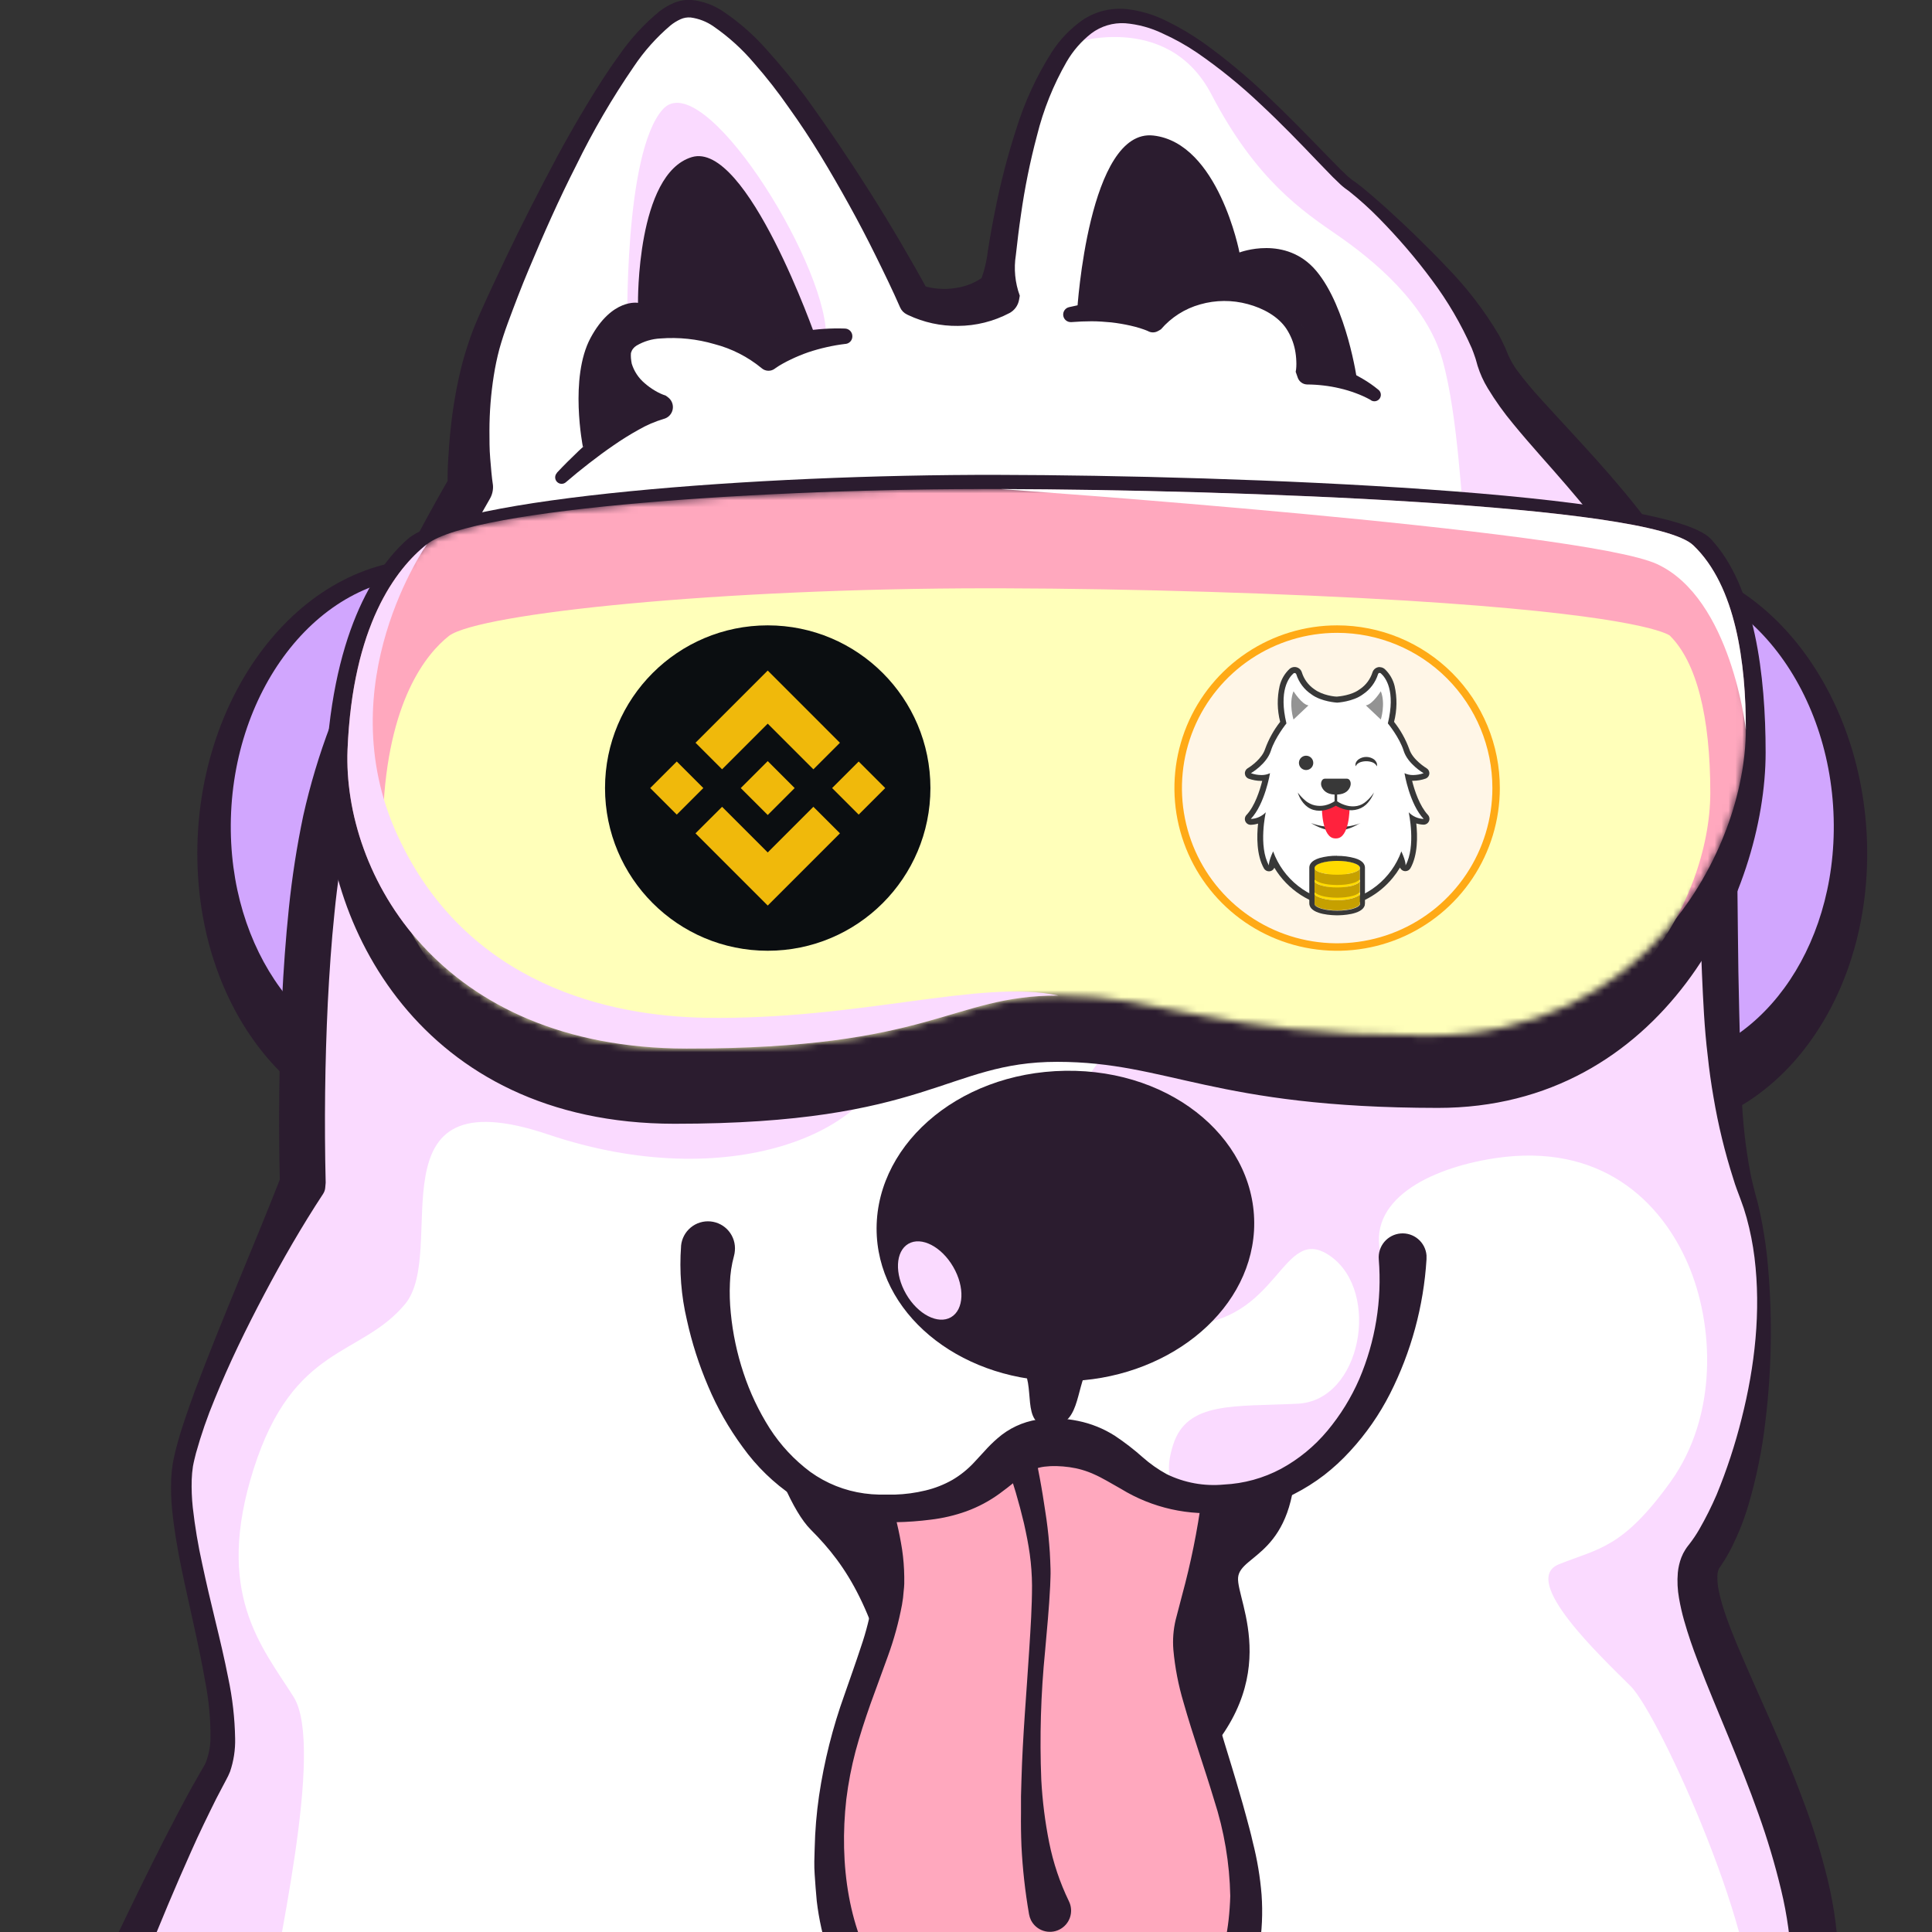
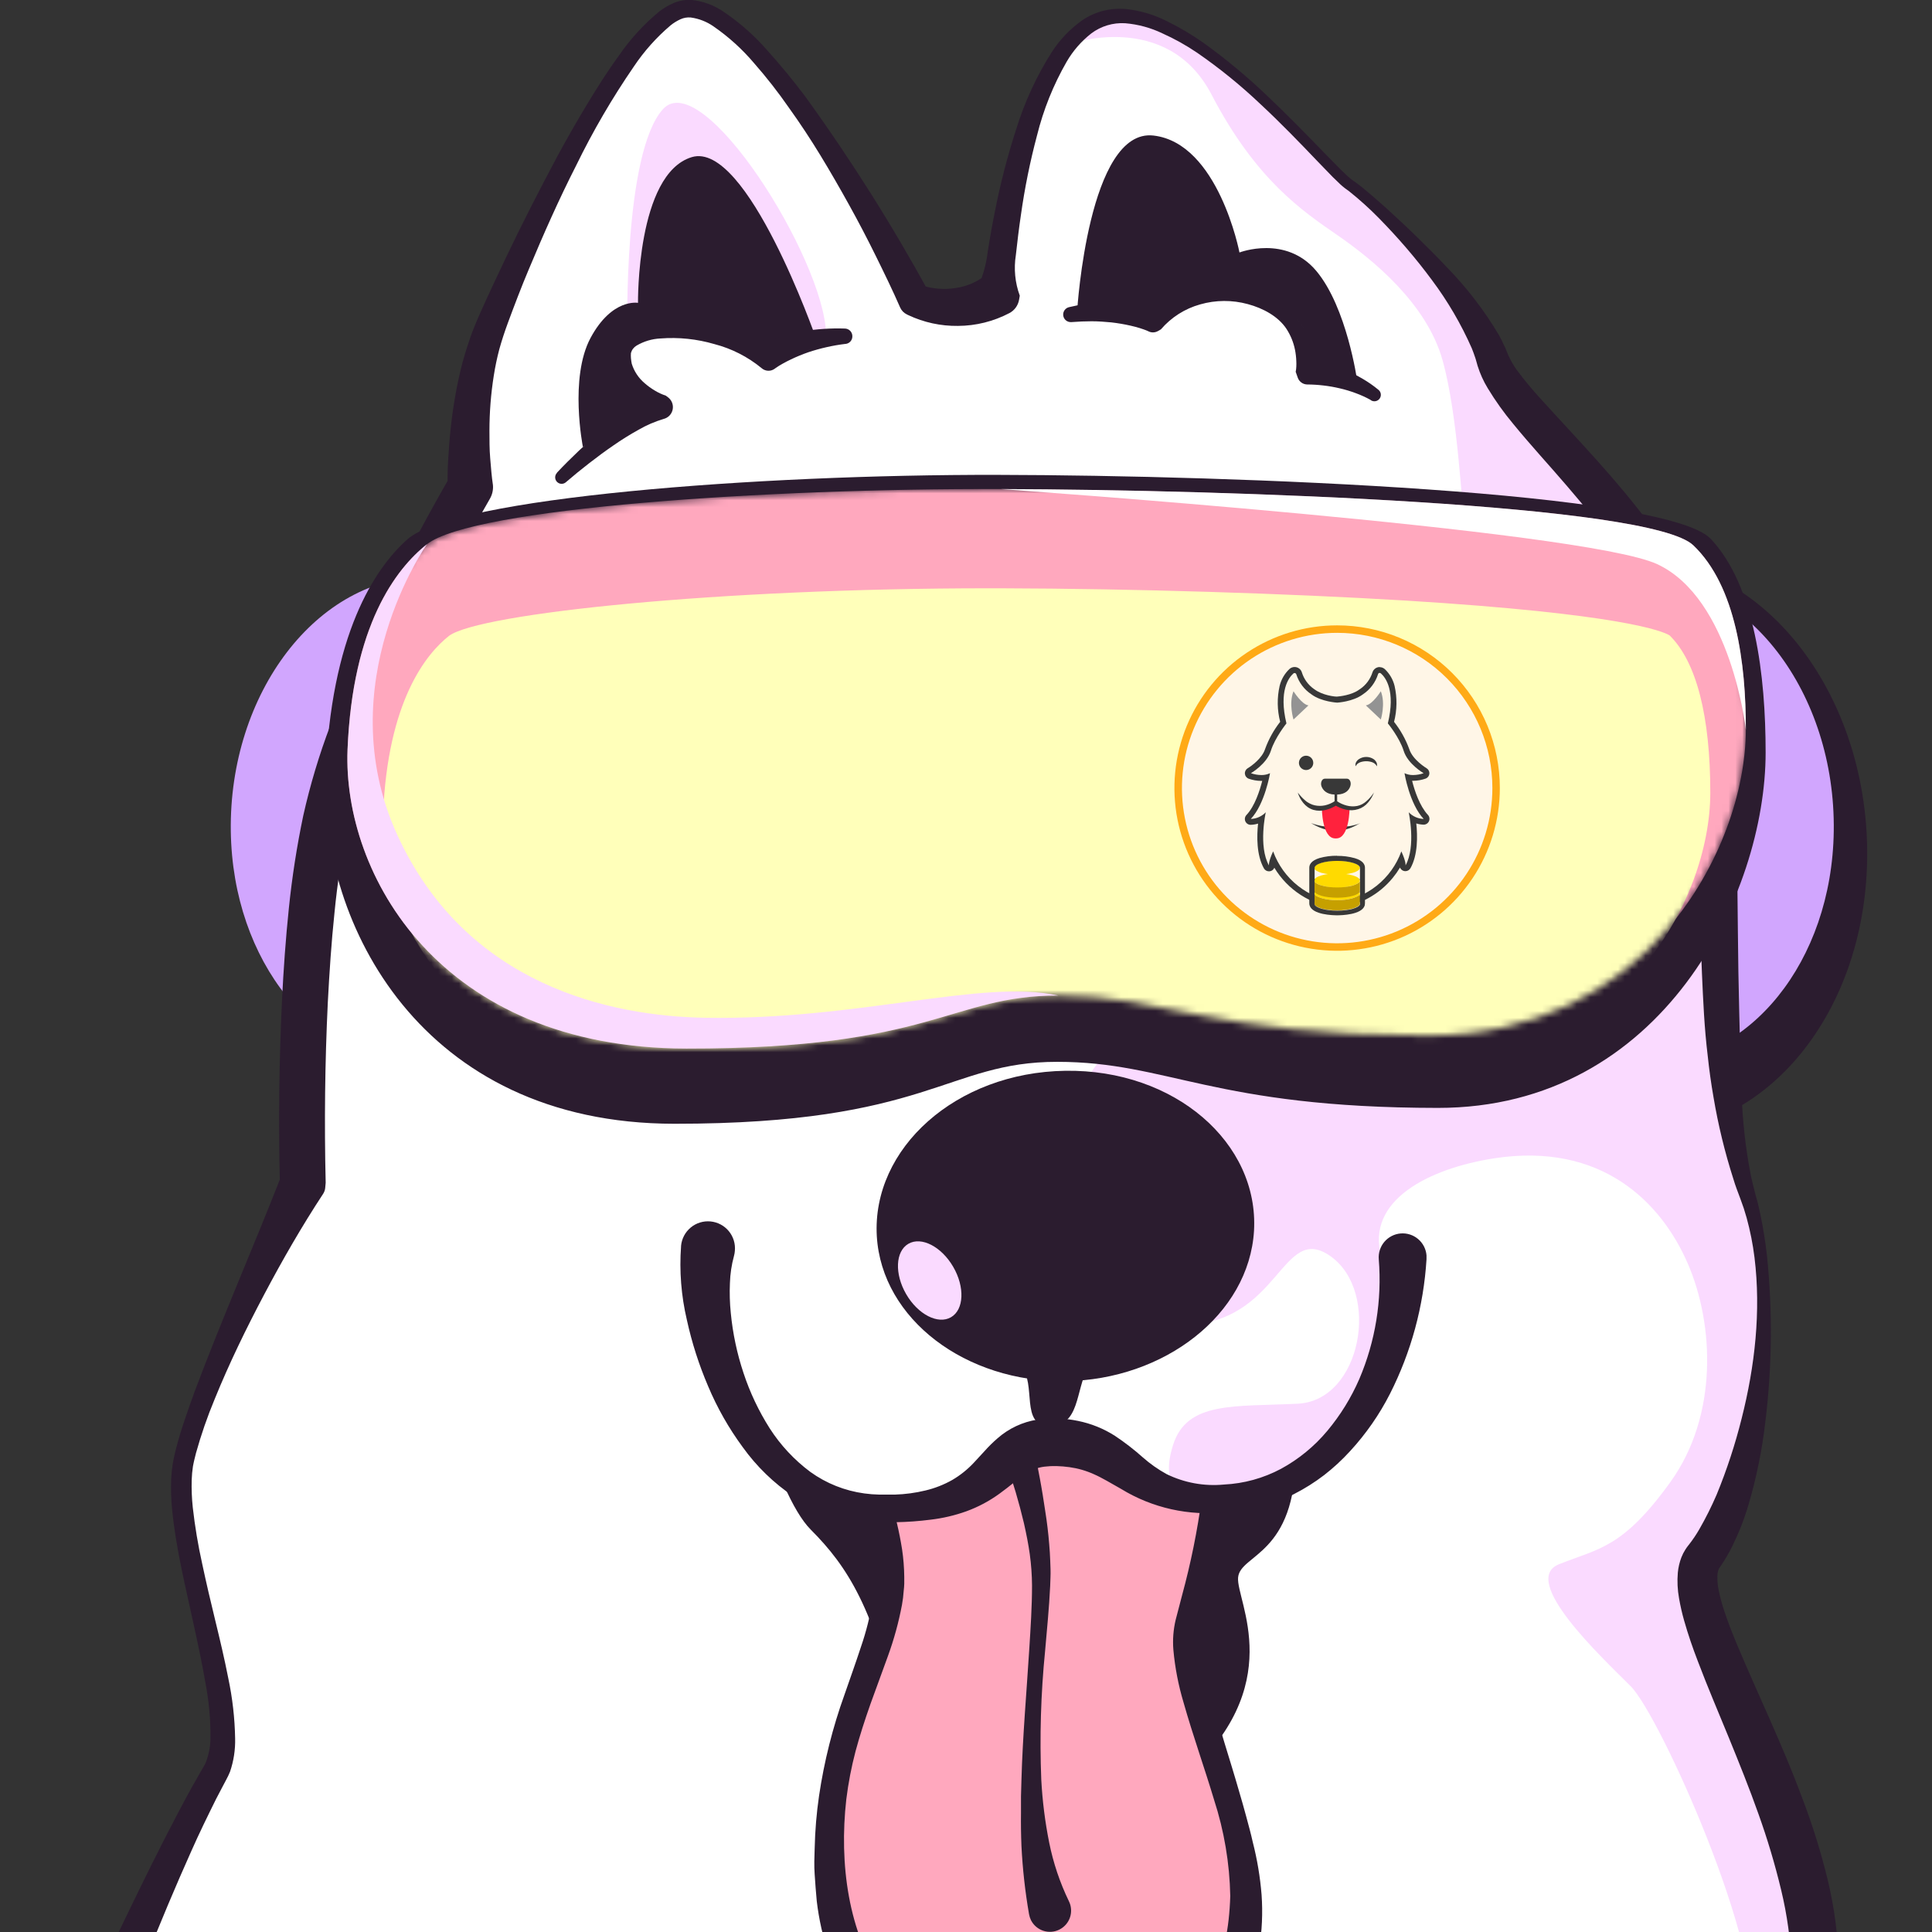
<svg xmlns="http://www.w3.org/2000/svg" width="280" height="280" viewBox="0 0 280 280" fill="none">
  <rect x="0" y="0" width="280" height="280" fill="#333333" stroke="none" />
  <g clip-path="url(#clip0_1086_12463)">
-     <path d="M94.004 124.799C92.53 146.985 77.521 164.028 60.404 164.028C43.287 164.028 29.066 146.985 28.609 124.799C28.13 101.22 43.206 80.994 62.312 80.994C81.419 80.994 95.566 101.22 94.004 124.799Z" fill="#2B1C2F" />
    <path d="M88.699 120.459C87.579 139.403 74.89 154.074 60.316 154.074C45.741 154.074 33.716 139.403 33.45 120.459C33.17 100.52 45.903 83.573 61.907 83.573C77.911 83.573 89.87 100.52 88.699 120.459Z" fill="#D1A6FE" />
    <path d="M205.208 124.799C206.682 146.985 221.691 164.028 238.808 164.028C255.925 164.028 270.161 146.985 270.596 124.799C271.082 101.22 256.006 80.994 236.892 80.994C217.779 80.994 203.639 101.22 205.208 124.799Z" fill="#2B1C2F" />
    <path d="M210.513 120.459C211.633 139.403 224.322 154.074 238.897 154.074C253.471 154.074 265.497 139.403 265.762 120.459C266.042 100.52 253.309 83.573 237.305 83.573C221.301 83.573 209.335 100.52 210.513 120.459Z" fill="#D1A6FE" />
    <path d="M12.2 298.392C12.2 298.392 23.613 270.207 31.233 256.841C35.845 248.736 24.314 223.396 26.62 211.894C28.926 200.392 43.95 171.529 43.95 171.529C43.95 171.529 42.794 135.196 47.981 115.588C53.168 95.981 68.17 70.641 68.17 70.641C68.17 70.641 66.984 57.894 71.022 47.578C75.06 37.262 90.055 3.751 98.698 1.444C107.341 -0.862 123.389 25.259 132.534 43.54C134.464 44.346 136.556 44.687 138.642 44.536C140.729 44.385 142.75 43.746 144.544 42.671C144.957 36.923 148.295 5.482 160.401 2.594C172.507 -0.295 192.085 24.507 195.578 26.814C199.07 29.12 213.424 42.936 216.371 52.161C219.319 61.386 244.622 78.105 247.51 102.907C250.399 127.709 247.51 155.96 253.272 173.261C259.035 190.562 253.272 217.663 246.928 225.732C240.584 233.8 270.544 270.716 261.319 296.631" fill="white" />
    <path d="M107.319 195.462C107.319 195.462 112.13 216.315 117.509 221.694C122.888 227.073 126.735 233.233 130.198 248.994C133.661 264.755 155.759 271.386 171.328 257.836C186.898 244.285 179.117 232.046 179.434 228.62C179.75 225.194 187.797 225.444 187.797 210.737" fill="#2B1C2F" />
    <path d="M120.582 204.4C120.582 204.4 130.161 220.927 128.687 231.663C127.214 242.399 119.108 252.81 120.324 271.548C121.54 290.286 132.725 297.5 140.794 296.601C148.862 295.702 149.157 291.701 153.482 291.443C157.807 291.185 159.251 296.056 166.745 295.481C174.239 294.906 180.974 288.179 180.583 274.717C180.192 261.255 170.208 243.29 172.515 235.222C174.821 227.154 179.434 211.643 175.97 202.801" fill="#FFA8BE" />
    <path d="M123.124 202.941C123.75 204.135 124.274 205.24 124.811 206.404C125.349 207.568 125.858 208.703 126.337 209.875C127.309 212.211 128.194 214.583 128.945 217.022C129.737 219.479 130.336 221.995 130.736 224.545C130.931 225.86 131.037 227.187 131.052 228.517V229.526C131.052 229.865 131.001 230.212 130.971 230.558C130.927 231.238 130.844 231.914 130.721 232.584C130.246 235.109 129.566 237.59 128.687 240.004L126.16 246.938C125.357 249.222 124.612 251.499 123.994 253.798C123.39 256.091 122.942 258.422 122.652 260.776C121.599 270.089 122.94 280.147 128.002 287.302C129.228 289.051 130.746 290.577 132.489 291.812C134.199 292.978 136.103 293.832 138.111 294.332C138.605 294.391 139.114 294.582 139.585 294.597C140.116 294.659 140.65 294.686 141.184 294.678C142.3 294.693 143.415 294.584 144.507 294.354C145.608 294.114 146.665 293.704 147.639 293.138C148.711 292.438 149.821 291.796 150.962 291.215C152.273 290.671 153.714 290.517 155.11 290.773C156.39 291.127 157.609 291.671 158.728 292.386C160.626 293.61 162.873 294.177 165.124 294C167.245 293.831 169.287 293.121 171.056 291.937C172.729 290.764 174.144 289.259 175.211 287.516C177.378 283.935 178.159 279.374 178.299 274.776C178.206 270.036 177.414 265.336 175.948 260.827C174.556 256.178 172.898 251.573 171.527 246.732C170.782 244.245 170.288 241.69 170.054 239.105C169.936 237.65 170.048 236.186 170.385 234.765L171.314 231.206C172.581 226.557 173.539 221.828 174.18 217.052C174.438 214.755 174.522 212.442 174.43 210.133C174.385 208.016 173.95 205.925 173.148 203.965L178.8 201.755C179.662 204.423 180.058 207.22 179.971 210.022C179.926 212.616 179.68 215.203 179.235 217.759C178.365 222.697 177.174 227.573 175.668 232.356L174.592 235.871C174.343 236.832 174.249 237.827 174.312 238.818C174.468 241.125 174.856 243.411 175.469 245.641C176.663 250.276 178.24 254.94 179.603 259.7C179.957 260.894 180.296 262.087 180.62 263.296C180.944 264.504 181.283 265.713 181.563 266.98C182.203 269.479 182.629 272.028 182.838 274.599C183.025 277.232 182.904 279.878 182.477 282.483C182.008 285.211 181.006 287.82 179.529 290.161C178.006 292.606 175.832 294.578 173.251 295.857C170.686 297.042 167.838 297.478 165.036 297.117C163.667 296.957 162.331 296.592 161.071 296.034C159.892 295.468 158.77 294.792 157.719 294.015C156.84 293.313 155.841 292.776 154.771 292.431C153.742 292.22 152.671 292.357 151.728 292.821C150.72 293.427 149.777 294.136 148.914 294.936C147.887 295.805 146.759 296.548 145.554 297.146C144.334 297.738 143.054 298.197 141.737 298.517C141.06 298.694 140.37 298.817 139.674 298.885C139.318 298.939 138.958 298.964 138.598 298.959H137.529C134.67 298.785 131.912 297.838 129.549 296.218C127.229 294.68 125.227 292.708 123.655 290.412L123.065 289.572C122.874 289.292 122.719 288.989 122.549 288.702C122.218 288.113 121.857 287.531 121.569 286.926C121.004 285.729 120.512 284.499 120.096 283.242C119.259 280.734 118.681 278.146 118.371 275.52C118.239 274.238 118.165 272.956 118.069 271.674C117.974 270.392 118.025 269.124 118.069 267.857C118.125 265.314 118.337 262.777 118.703 260.26C119.443 255.267 120.677 250.36 122.387 245.612C123.198 243.268 124.03 240.962 124.775 238.678C125.538 236.469 126.107 234.199 126.477 231.892C127.066 227.625 125.887 222.998 124.332 218.584C123.515 216.359 122.578 214.18 121.525 212.056C121.009 210.987 120.457 209.926 119.889 208.887C119.322 207.848 118.71 206.787 118.128 205.859L123.124 202.941Z" fill="#2B1C2F" />
    <path d="M147.978 201.357C148.715 204.555 149.385 207.627 150.026 210.759C150.314 212.328 150.653 213.883 150.918 215.46C151.05 216.248 151.19 217.03 151.301 217.818C151.411 218.606 151.559 219.395 151.662 220.191C151.765 220.986 151.876 221.775 151.949 222.578C152.023 223.381 152.097 224.184 152.148 224.987C152.2 225.791 152.222 226.609 152.251 227.419C152.281 228.23 152.215 229.04 152.2 229.843C152.045 233.041 151.736 236.158 151.463 239.275C150.845 245.473 150.661 251.707 150.91 257.932C151.073 260.999 151.457 264.05 152.06 267.061C152.649 269.989 153.605 272.831 154.904 275.52C155.086 275.881 155.194 276.273 155.224 276.676C155.254 277.078 155.204 277.482 155.077 277.866C154.951 278.249 154.75 278.603 154.486 278.909C154.223 279.214 153.901 279.465 153.541 279.646C153.18 279.828 152.788 279.937 152.385 279.966C151.983 279.996 151.579 279.946 151.195 279.819C150.812 279.693 150.458 279.492 150.152 279.228C149.847 278.965 149.596 278.644 149.415 278.283C149.282 278.008 149.188 277.715 149.135 277.414C148.569 274.148 148.202 270.851 148.037 267.54C147.993 266.73 147.993 265.926 147.97 265.123C147.948 264.32 147.97 263.517 147.97 262.721V260.326L148.037 257.939C148.214 251.602 148.774 245.332 149.164 239.083C149.363 235.966 149.569 232.835 149.569 229.77C149.558 228.259 149.449 226.75 149.245 225.253C149.135 224.516 149.024 223.779 148.869 223.005C148.715 222.232 148.575 221.532 148.398 220.758C146.977 214.763 144.917 208.938 142.253 203.383V203.332C141.928 202.604 141.899 201.779 142.174 201.031C142.448 200.283 143.003 199.672 143.721 199.328C144.439 198.983 145.264 198.932 146.019 199.186C146.774 199.44 147.4 199.978 147.764 200.686C147.857 200.902 147.929 201.127 147.978 201.357Z" fill="#2B1C2F" />
    <path d="M102.544 181.329C100.621 192.095 107.93 218.238 127.147 218.621C146.364 219.004 142.746 208.6 153.29 209.042C163.835 209.484 163.672 218.267 178.277 217.147C192.881 216.027 203.27 200.2 203.27 182.516" fill="white" />
-     <path d="M47.951 115.588C47.951 115.588 41.032 158.649 43.729 167.108C46.426 175.567 27.578 196.324 26.782 213.625C25.986 230.926 32.935 241.684 32.161 251.3C31.387 260.916 17.174 281.282 17.557 289.741C17.94 298.2 36.773 305.119 38.313 294.354C39.853 283.588 47.156 253.223 42.543 245.914C37.93 238.604 31.011 230.926 36.773 212.852C42.536 194.777 52.247 196.722 58.687 189.022C65.127 181.322 53.22 155.577 79.451 164.419C105.683 173.261 127.147 163.999 128.687 152.497C130.227 140.995 47.951 115.588 47.951 115.588Z" fill="#FADAFF" />
    <path d="M225.214 129.817C227.137 116.745 214.257 84.45 212.334 76.027C211.788 73.625 211.368 60.45 209.062 52.191C206.756 43.931 198.849 37.55 193.846 34.094C188.843 30.638 182.057 26.136 175.587 13.713C169.118 1.289 154.83 6.411 154.83 6.411C154.83 6.411 157.52 1.798 161.749 2.181C174.791 3.367 186.736 19.128 194.811 25.635C202.887 32.141 212.879 42.936 216.342 52.161C219.805 61.386 227.49 66.382 235.559 72.535C243.627 78.687 251.32 115.588 249.404 132.123C247.488 148.658 254.017 171.338 255.94 190.172C257.863 209.005 246.324 227.463 245.941 232.076C245.558 236.688 264.008 278.976 263.625 287.052C263.242 295.127 251.32 303.579 253.634 293.204C255.947 282.829 240.562 248.611 236.332 244.381C232.103 240.152 220.181 229.003 225.95 226.697C231.72 224.391 235.176 224.391 242.095 214.775C249.014 205.159 248.439 191.933 244.592 183.091C240.746 174.248 232.118 165.473 216.534 167.875C207.028 169.348 197.906 174.013 200.19 182.103C202.475 190.194 199.903 210.42 185.203 215.062C170.503 219.704 167.998 215.74 170.017 209.396C172.036 203.052 178.859 203.892 188.084 203.435C197.309 202.978 200.095 187.291 192.888 182.103C185.682 176.916 185.586 191.999 171.358 191.999C157.129 191.999 145.119 153.366 168.189 149.041C191.26 144.716 202.497 117.895 200.478 109.826" fill="#FADAFF" />
    <path d="M90.917 48.123C90.917 48.123 90.342 22.172 96.075 15.827C101.807 9.483 119.432 37.454 119.72 48.41L99.825 55.904L90.917 48.123Z" fill="#FADAFF" />
    <path d="M9.127 297.146C13.976 286.831 18.706 276.611 23.864 266.472C25.161 263.944 26.48 261.417 27.858 258.919C28.204 258.293 28.595 257.674 28.926 257.047L29.464 256.119L29.678 255.743C29.737 255.64 29.781 255.515 29.84 255.397C30.267 254.281 30.492 253.099 30.503 251.904C30.526 249.199 30.279 246.499 29.766 243.843C29.295 241.109 28.712 238.368 28.108 235.62C26.929 230.108 25.515 224.567 24.947 218.798C24.801 217.329 24.754 215.852 24.807 214.377C24.842 213.612 24.921 212.849 25.043 212.093C25.109 211.695 25.19 211.356 25.271 210.973C25.352 210.589 25.433 210.236 25.529 209.897C25.89 208.475 26.325 207.097 26.782 205.734C27.239 204.371 27.71 203.029 28.204 201.688C32.212 191.004 36.766 180.674 40.929 170.004L40.561 171.64C40.347 162.702 40.443 153.867 40.87 144.966C41.084 140.545 41.401 136.073 41.865 131.615C42.327 127.114 43.023 122.64 43.95 118.212C44.946 113.759 46.258 109.383 47.878 105.118C49.425 100.888 51.171 96.755 53.036 92.695C56.72 84.59 60.824 76.705 65.311 68.924L64.862 70.914C64.862 69.322 64.862 67.922 64.965 66.448C65.068 64.975 65.149 63.538 65.319 62.094C65.619 59.191 66.111 56.31 66.793 53.473C67.139 52.05 67.573 50.643 68.045 49.243C68.517 47.843 69.106 46.458 69.674 45.191C70.816 42.612 72.031 40.077 73.225 37.542C75.635 32.48 78.191 27.492 80.844 22.525C82.185 20.057 83.57 17.618 85.029 15.208C86.488 12.799 87.977 10.412 89.664 8.105C91.316 5.69 93.301 3.519 95.559 1.658C96.196 1.163 96.894 0.752 97.637 0.435C98.46 0.086 99.353 -0.065 100.245 -0.007C101.847 0.161 103.384 0.715 104.725 1.606C107.149 3.224 109.345 5.159 111.254 7.361C113.155 9.473 114.955 11.659 116.655 13.919C123.256 23.033 129.27 32.557 134.663 42.435L133.491 41.322C135.098 41.866 136.813 42.01 138.487 41.742C140.071 41.523 141.567 40.885 142.82 39.893L141.346 42.391C142.308 40.528 142.922 38.505 143.159 36.422C143.468 34.428 143.824 32.441 144.227 30.461C145.011 26.489 146.029 22.567 147.278 18.716C148.494 14.78 150.228 11.023 152.436 7.545C153.601 5.739 155.101 4.173 156.857 2.933C157.786 2.298 158.822 1.834 159.915 1.562C160.995 1.293 162.114 1.208 163.223 1.312C165.314 1.541 167.344 2.153 169.214 3.117C171.044 4.019 172.8 5.064 174.467 6.241C177.729 8.595 180.824 11.173 183.729 13.956C186.632 16.704 189.418 19.57 192.188 22.422L194.266 24.537C194.612 24.883 194.966 25.222 195.32 25.546C195.489 25.701 195.674 25.856 195.843 25.988C196.012 26.121 196.211 26.246 196.432 26.401C197.272 27.02 198.046 27.661 198.812 28.324C199.579 28.987 200.33 29.643 201.075 30.321C202.548 31.655 204.022 33.033 205.459 34.447C206.896 35.862 208.318 37.262 209.696 38.736C212.59 41.699 215.12 44.996 217.234 48.558C217.491 49.037 217.749 49.516 217.97 50.032C218.093 50.272 218.204 50.517 218.302 50.768L218.464 51.166C218.516 51.299 218.575 51.439 218.604 51.498C218.933 52.23 219.333 52.928 219.798 53.583C220.91 55.084 222.103 56.523 223.371 57.894C225.972 60.767 228.721 63.678 231.403 66.677C236.76 72.667 241.999 79.122 245.69 86.675C247.582 90.468 248.991 94.483 249.883 98.626C250.097 99.665 250.281 100.719 250.406 101.78C250.531 102.841 250.627 103.821 250.738 104.845C250.922 106.857 251.084 108.876 251.209 110.88C251.74 118.926 251.784 126.928 251.865 134.879C251.902 138.851 251.961 142.807 252.064 146.749C252.167 150.692 252.241 154.626 252.41 158.539C252.538 162.44 252.972 166.326 253.707 170.159C253.899 171.124 254.142 172.038 254.385 173.003L254.783 174.477L255.115 175.951C255.535 177.947 255.851 179.952 256.08 181.956C256.909 190.003 256.827 198.118 255.837 206.146C255.363 210.22 254.54 214.246 253.376 218.179C252.772 220.206 251.998 222.178 251.062 224.074C250.56 225.097 249.984 226.082 249.338 227.021L249.087 227.382V227.448C249.056 227.507 249.032 227.569 249.014 227.633C248.938 227.871 248.898 228.119 248.896 228.369C248.874 229.112 248.946 229.855 249.109 230.58C249.29 231.449 249.516 232.307 249.787 233.152C250.347 234.905 251.055 236.696 251.799 238.479C253.309 242.06 254.945 245.685 256.559 249.34C258.172 252.995 259.757 256.708 261.171 260.533C262.648 264.381 263.878 268.318 264.856 272.322C265.859 276.422 266.403 280.621 266.477 284.841C266.597 289.231 265.905 293.605 264.436 297.743C264.29 298.154 264.066 298.532 263.775 298.856C263.483 299.18 263.131 299.443 262.738 299.631C261.944 300.011 261.032 300.059 260.202 299.766C259.373 299.473 258.694 298.862 258.314 298.068C257.935 297.274 257.887 296.362 258.18 295.533C259.276 292.119 259.775 288.542 259.654 284.959C259.521 281.233 259.012 277.53 258.136 273.906C257.238 270.165 256.136 266.475 254.835 262.854C253.53 259.169 252.071 255.552 250.576 251.889C249.08 248.227 247.503 244.573 246.066 240.763C245.329 238.855 244.659 236.917 244.077 234.868C243.775 233.806 243.529 232.729 243.34 231.641C243.117 230.414 243.057 229.163 243.163 227.92C243.234 227.163 243.408 226.42 243.679 225.709C243.834 225.31 244.029 224.928 244.261 224.567C244.379 224.376 244.511 224.199 244.651 224.015L244.836 223.779C245.364 223.101 245.844 222.387 246.272 221.642C247.208 220.014 248.05 218.334 248.792 216.609C250.267 213.018 251.479 209.324 252.418 205.557C254.334 197.997 255.232 190.024 254.275 182.243C254.035 180.307 253.656 178.392 253.14 176.511L252.72 175.118L252.234 173.755C251.887 172.812 251.497 171.846 251.217 170.874C249.974 166.998 249.011 163.039 248.336 159.025C247.987 157.031 247.707 155.029 247.496 153.02C247.252 151.016 247.083 149.012 246.958 147.007C246.715 143.006 246.575 139.013 246.427 135.034C246.28 131.055 246.147 127.091 245.963 123.134C245.779 119.177 245.602 115.249 245.292 111.344C245.145 109.384 244.954 107.439 244.755 105.494C244.637 104.543 244.534 103.519 244.408 102.627C244.283 101.736 244.114 100.807 243.937 99.901C243.15 96.254 241.912 92.72 240.252 89.379C236.929 82.615 232.258 76.41 227.137 70.479C224.58 67.487 221.883 64.584 219.304 61.431C217.947 59.807 216.716 58.083 215.62 56.273C214.998 55.254 214.503 54.162 214.146 53.023L213.955 52.345C213.903 52.139 213.837 51.933 213.763 51.726C213.63 51.306 213.461 50.886 213.299 50.466C211.755 46.967 209.82 43.655 207.529 40.593C206.365 39.016 205.142 37.483 203.845 35.973C202.548 34.462 201.222 33.025 199.844 31.618C198.476 30.224 197.024 28.915 195.497 27.698L194.878 27.248C194.649 27.072 194.458 26.902 194.259 26.725C193.876 26.372 193.522 25.988 193.161 25.664L191.076 23.513C188.327 20.632 185.571 17.78 182.676 15.091C179.82 12.378 176.758 9.893 173.517 7.656C171.922 6.572 170.236 5.63 168.477 4.841C166.775 4.022 164.936 3.522 163.054 3.367C161.3 3.264 159.566 3.786 158.161 4.841C156.715 5.973 155.5 7.371 154.58 8.96C152.661 12.302 151.217 15.896 150.291 19.637C149.285 23.416 148.508 27.252 147.963 31.124C147.676 33.062 147.44 35.007 147.226 36.96C146.909 38.941 147.104 40.971 147.794 42.855L147.69 43.452C147.619 43.855 147.457 44.237 147.218 44.568C146.978 44.9 146.666 45.173 146.305 45.367C144.001 46.582 141.438 47.221 138.834 47.232C136.346 47.265 133.884 46.731 131.635 45.669L131.428 45.566C130.995 45.359 130.65 45.004 130.456 44.564C129.35 42.029 128.135 39.546 126.911 37.063C125.688 34.58 124.406 32.126 123.058 29.695C121.709 27.263 120.339 24.876 118.902 22.518C117.465 20.16 115.955 17.868 114.341 15.621C112.779 13.367 111.089 11.204 109.279 9.144C107.559 7.113 105.577 5.319 103.384 3.809C102.407 3.131 101.284 2.694 100.105 2.535C99.6 2.49 99.093 2.577 98.631 2.785C98.103 3.024 97.607 3.332 97.158 3.699C95.12 5.434 93.332 7.442 91.845 9.667C88.72 14.215 85.937 18.988 83.519 23.947C81.006 28.877 78.759 33.954 76.622 39.067C75.546 41.617 74.559 44.225 73.608 46.789C73.122 48.108 72.724 49.332 72.37 50.592C72.033 51.866 71.763 53.157 71.56 54.46C71.144 57.095 70.935 59.758 70.933 62.425C70.933 63.759 70.933 65.1 71.044 66.426C71.155 67.753 71.258 69.13 71.442 70.309C71.5 71.001 71.343 71.693 70.993 72.292C66.682 79.763 62.637 87.559 59.041 95.436C57.236 99.378 55.556 103.372 54.075 107.402C52.556 111.371 51.325 115.444 50.39 119.589C49.531 123.788 48.892 128.028 48.475 132.293C48.025 136.596 47.738 140.928 47.509 145.276C47.089 153.963 46.993 162.754 47.2 171.412L47.133 172.148C47.105 172.458 47.001 172.757 46.831 173.018C43.751 177.704 40.937 182.597 38.306 187.571C35.676 192.544 33.215 197.592 31.115 202.764C30.05 205.317 29.145 207.933 28.403 210.597C28.315 210.921 28.233 211.245 28.16 211.577C28.086 211.908 28.012 212.225 27.961 212.527C27.864 213.167 27.805 213.811 27.784 214.458C27.744 215.798 27.796 217.14 27.939 218.474C28.25 221.225 28.707 223.958 29.309 226.66C29.891 229.394 30.532 232.127 31.203 234.876C31.873 237.624 32.529 240.387 33.082 243.209C33.692 246.087 34.025 249.015 34.077 251.956C34.116 253.588 33.867 255.215 33.34 256.76C33.251 256.966 33.17 257.173 33.067 257.379L32.78 257.939L32.294 258.86C31.977 259.479 31.645 260.083 31.328 260.702C30.09 263.2 28.86 265.705 27.725 268.277C25.436 273.391 23.257 278.566 21.189 283.802C19.111 289.026 17.137 294.317 15.295 299.6C15.149 300.011 14.925 300.39 14.633 300.714C14.342 301.039 13.989 301.302 13.596 301.491C13.202 301.679 12.776 301.788 12.34 301.811C11.905 301.834 11.469 301.771 11.058 301.626C10.646 301.481 10.268 301.256 9.943 300.965C9.619 300.674 9.355 300.321 9.167 299.928C8.979 299.534 8.87 299.108 8.847 298.672C8.824 298.237 8.886 297.801 9.031 297.389C9.039 297.367 9.083 297.25 9.127 297.146Z" fill="#2B1C2F" />
    <path d="M106.376 182.015C106.024 183.301 105.826 184.624 105.786 185.957C105.722 187.402 105.764 188.85 105.911 190.289C106.196 193.248 106.814 196.164 107.754 198.984C108.683 201.803 109.958 204.495 111.548 207.001C113.117 209.446 115.114 211.587 117.443 213.323C119.757 214.988 122.444 216.058 125.268 216.44C125.982 216.538 126.7 216.594 127.42 216.609C128.157 216.609 128.945 216.609 129.697 216.609C131.187 216.563 132.668 216.363 134.118 216.013C135.486 215.689 136.8 215.173 138.023 214.48C139.177 213.803 140.227 212.961 141.14 211.982L142.658 210.339C143.251 209.669 143.889 209.038 144.566 208.453C146.197 207.017 148.204 206.077 150.35 205.741C151.349 205.586 152.362 205.532 153.371 205.579C154.327 205.615 155.279 205.731 156.216 205.925C158.128 206.31 159.952 207.047 161.595 208.099C163.004 209.037 164.346 210.074 165.61 211.201C166.671 212.14 167.833 212.958 169.074 213.64C171.651 214.902 174.528 215.425 177.385 215.151C180.275 215.012 183.099 214.234 185.652 212.874C188.217 211.479 190.495 209.611 192.365 207.369C194.261 205.101 195.821 202.572 197 199.861C199.333 194.391 200.301 188.436 199.822 182.508C199.784 182.054 199.836 181.597 199.975 181.163C200.114 180.729 200.337 180.326 200.632 179.978C200.927 179.63 201.287 179.344 201.692 179.135C202.097 178.926 202.54 178.799 202.994 178.762C203.448 178.724 203.906 178.776 204.34 178.915C204.774 179.054 205.176 179.277 205.524 179.572C205.872 179.866 206.159 180.226 206.368 180.632C206.576 181.037 206.703 181.479 206.741 181.934C206.752 182.108 206.752 182.283 206.741 182.457V182.508C206.322 189.295 204.522 195.924 201.45 201.991C199.911 205.015 197.965 207.814 195.666 210.309C194.515 211.571 193.257 212.732 191.908 213.78C190.541 214.827 189.081 215.747 187.546 216.528C184.466 218.124 181.072 219.022 177.606 219.159C172.323 219.745 166.996 218.555 162.464 215.777C160.99 214.952 159.738 214.178 158.537 213.655C157.411 213.144 156.217 212.799 154.992 212.631C154.369 212.545 153.742 212.493 153.114 212.476C152.538 212.46 151.961 212.487 151.389 212.557C150.379 212.677 149.414 213.047 148.582 213.633C147.58 214.288 146.371 215.379 144.898 216.44C143.408 217.532 141.771 218.405 140.035 219.034C138.367 219.631 136.636 220.036 134.877 220.242C133.202 220.458 131.517 220.581 129.829 220.611C128.997 220.647 128.179 220.611 127.354 220.611C122.952 220.635 118.645 219.33 114.997 216.867C112.132 214.942 109.637 212.519 107.628 209.713C105.621 206.988 103.944 204.035 102.632 200.915C101.301 197.81 100.267 194.585 99.545 191.284C98.724 187.794 98.441 184.198 98.705 180.622V180.548C98.803 179.515 99.307 178.562 100.107 177.9C100.907 177.238 101.938 176.921 102.971 177.019C104.005 177.117 104.958 177.621 105.62 178.421C106.282 179.221 106.599 180.251 106.501 181.285C106.483 181.532 106.441 181.776 106.376 182.015Z" fill="#2B1C2F" />
    <path d="M199.181 57.201C196.321 55.302 193.024 54.163 189.602 53.893C189.602 53.893 189.602 48.809 186.139 45.787C182.676 42.766 174.416 40.63 167.04 46.097C167.04 46.097 162.28 44.387 155.14 45.611" fill="white" />
    <path d="M198.614 57.945C197.925 57.567 197.208 57.242 196.469 56.973C195.716 56.692 194.946 56.46 194.163 56.28C193.386 56.096 192.599 55.958 191.805 55.867C191.02 55.774 190.23 55.725 189.44 55.72C189.142 55.714 188.853 55.618 188.611 55.444C188.369 55.27 188.185 55.028 188.084 54.747L187.782 53.885C187.832 53.642 187.861 53.396 187.87 53.148C187.885 52.876 187.885 52.603 187.87 52.331C187.851 51.779 187.787 51.229 187.679 50.687C187.462 49.608 187.042 48.581 186.441 47.659C185.255 45.861 183.066 44.667 180.834 44.071C178.574 43.455 176.188 43.47 173.937 44.115C171.724 44.731 169.745 45.99 168.248 47.733L167.828 47.976C167.604 48.105 167.35 48.173 167.091 48.173C166.833 48.173 166.579 48.105 166.355 47.976C166.251 47.924 166.008 47.828 165.817 47.762C165.625 47.696 165.397 47.615 165.176 47.548C164.741 47.416 164.299 47.298 163.842 47.195C162.925 46.988 161.998 46.831 161.064 46.723C160.121 46.635 159.163 46.561 158.205 46.561C157.247 46.561 156.282 46.605 155.317 46.679H155.28C155.002 46.704 154.724 46.622 154.504 46.45C154.284 46.277 154.139 46.028 154.096 45.752C154.054 45.475 154.119 45.194 154.277 44.963C154.435 44.733 154.675 44.572 154.948 44.513C155.958 44.277 156.982 44.063 158.014 43.916C159.056 43.762 160.107 43.664 161.16 43.621C162.226 43.576 163.294 43.593 164.358 43.673C164.896 43.673 165.434 43.768 165.979 43.849L166.804 43.982C167.107 44.037 167.407 44.108 167.703 44.196L165.831 44.476C168.234 43.248 170.819 42.417 173.487 42.015C176.072 41.65 178.703 41.795 181.231 42.442C182.508 42.786 183.741 43.273 184.908 43.894C186.124 44.511 187.216 45.348 188.128 46.362C189.017 47.414 189.743 48.594 190.28 49.862C190.545 50.495 190.776 51.142 190.973 51.8C191.076 52.132 191.157 52.463 191.245 52.809C191.334 53.156 191.4 53.458 191.466 53.915L189.801 52.08C190.706 52.247 191.601 52.464 192.483 52.728C194.229 53.247 195.907 53.974 197.479 54.895C198.277 55.358 199.036 55.885 199.748 56.472C199.942 56.617 200.072 56.831 200.111 57.069C200.15 57.308 200.095 57.553 199.958 57.752C199.821 57.951 199.612 58.089 199.375 58.138C199.138 58.186 198.892 58.141 198.687 58.012L198.614 57.945Z" fill="#2B1C2F" />
    <path d="M196.676 55.079C196.676 55.079 195.202 44.572 190.781 39.281C186.36 33.99 179.633 36.592 179.633 36.592C179.633 36.592 176.589 20.735 167.173 19.644C157.756 18.554 156.12 44.933 156.12 44.933L167.062 46.104C167.062 46.104 174.976 41.602 183.272 43.791C191.569 45.979 189.845 53.119 189.845 53.119L196.676 55.079Z" fill="#2B1C2F" />
    <path d="M84.477 64.761C84.477 64.761 82.48 54.755 85.589 48.971C88.699 43.186 92.464 43.894 92.464 43.894C92.464 43.894 92.236 25.222 100.245 22.776C108.255 20.329 118.254 49.007 118.254 49.007L111.622 52.566C111.622 52.566 101.395 45.198 94.498 48.565C87.601 51.933 94.719 59.014 94.719 59.014L84.477 64.761Z" fill="#2B1C2F" />
    <path d="M81.345 69.204C81.345 69.204 90.018 60.76 95.573 58.977C95.573 58.977 89.797 55.867 90.46 51.196C91.123 46.524 104.46 47.637 111.357 51.638C114.789 49.827 118.596 48.838 122.476 48.749" fill="white" />
    <path d="M80.689 68.534C81.721 67.436 82.767 66.397 83.85 65.365C84.933 64.334 86.061 63.324 87.181 62.352C88.333 61.359 89.536 60.427 90.784 59.559C92.094 58.612 93.514 57.828 95.013 57.223L94.704 60.598C94.078 60.126 93.484 59.611 92.928 59.058C92.384 58.526 91.877 57.957 91.41 57.356C90.413 56.124 89.746 54.658 89.472 53.097C89.428 52.696 89.414 52.292 89.428 51.888C89.454 51.463 89.521 51.041 89.627 50.628C89.909 49.764 90.506 49.038 91.3 48.595C92.624 47.893 94.085 47.488 95.581 47.408C98.383 47.231 101.195 47.37 103.966 47.821C106.831 48.234 109.648 48.932 112.374 49.906H110.34C110.841 49.66 111.355 49.442 111.88 49.251C112.381 49.074 112.875 48.904 113.354 48.764C114.341 48.462 115.345 48.216 116.36 48.027C117.364 47.849 118.378 47.728 119.396 47.666C120.406 47.598 121.419 47.581 122.431 47.615C122.581 47.615 122.729 47.647 122.866 47.706C123.003 47.766 123.127 47.853 123.23 47.962C123.332 48.071 123.412 48.199 123.463 48.34C123.515 48.48 123.537 48.63 123.529 48.779C123.524 49.04 123.426 49.291 123.251 49.486C123.077 49.681 122.838 49.806 122.579 49.84H122.535C121.616 49.949 120.703 50.106 119.801 50.312C118.907 50.512 118.024 50.758 117.156 51.048C116.299 51.345 115.461 51.69 114.643 52.08C114.238 52.272 113.84 52.478 113.457 52.692C113.095 52.886 112.746 53.103 112.41 53.34L112.292 53.428C112.013 53.638 111.67 53.746 111.321 53.732C110.972 53.719 110.639 53.586 110.377 53.355C108.378 51.71 106.044 50.52 103.539 49.87C101.006 49.128 98.36 48.851 95.728 49.052C94.501 49.108 93.307 49.465 92.25 50.09C91.852 50.328 91.561 50.711 91.44 51.159C91.421 51.404 91.421 51.651 91.44 51.896C91.464 52.17 91.504 52.443 91.558 52.714C91.898 53.815 92.547 54.794 93.429 55.536C93.885 55.938 94.379 56.296 94.903 56.604C95.404 56.91 95.938 57.157 96.495 57.341L96.797 57.569C97.069 57.768 97.279 58.04 97.402 58.354C97.525 58.667 97.555 59.009 97.49 59.34C97.425 59.67 97.267 59.976 97.035 60.219C96.802 60.463 96.505 60.635 96.178 60.716C94.904 61.097 93.68 61.626 92.53 62.293C91.287 62.982 90.079 63.735 88.912 64.547C87.726 65.358 86.562 66.22 85.412 67.112C84.263 68.003 83.128 68.924 82.045 69.86C81.956 69.945 81.851 70.012 81.736 70.056C81.621 70.101 81.499 70.123 81.376 70.12C81.253 70.117 81.131 70.09 81.019 70.041C80.906 69.991 80.804 69.919 80.719 69.831C80.634 69.742 80.567 69.637 80.522 69.522C80.478 69.407 80.456 69.284 80.459 69.161C80.462 69.038 80.489 68.917 80.538 68.804C80.588 68.691 80.659 68.589 80.748 68.504L80.689 68.534Z" fill="#2B1C2F" />
    <path d="M142.211 194.755C144.398 195.247 146.395 196.366 147.958 197.975C150.301 200.554 147.752 206.677 152.128 206.677C156.505 206.677 155.872 201.519 157.633 198.299C159.394 195.079 163.211 193.789 163.211 193.789" fill="#2B1C2F" />
    <path d="M181.74 178.397C181.003 190.481 168.779 199.979 154.388 200.171C139.998 200.362 127.796 191.211 127.074 179.163C126.337 166.453 138.517 155.422 154.388 155.186C170.26 154.951 182.477 165.642 181.74 178.397Z" fill="#2B1C2F" />
    <path d="M137.827 190.902C139.71 189.809 139.854 186.541 138.148 183.602C136.442 180.663 133.533 179.166 131.65 180.259C129.767 181.352 129.623 184.62 131.329 187.559C133.035 190.498 135.944 191.995 137.827 190.902Z" fill="#FADAFF" />
    <path d="M59.041 78.164C65.849 72.107 109.75 68.755 144.515 68.821C179.279 68.887 241.549 71.275 247.952 78.113C254.356 84.951 255.888 97.948 255.888 109.06C255.888 129.485 240.967 160.587 208.384 160.565C175.801 160.543 169.331 153.897 153.231 153.889C137.131 153.882 134.656 162.879 97.74 162.864C60.824 162.849 46.411 133.553 47.17 112.648C47.907 91.899 54.34 82.349 59.041 78.164Z" fill="#2B1C2F" />
    <mask id="mask0_1086_12463" style="mask-type:alpha" maskUnits="userSpaceOnUse" x="50" y="70" width="204" height="82">
      <path d="M61.885 78.864C68.517 73.64 111.158 70.759 144.979 70.877C178.8 70.995 239.206 73.087 245.403 79.026C251.6 84.965 253.051 96.158 253.022 105.744C252.97 123.347 238.41 150.124 206.829 150.08C175.248 150.036 168.985 144.311 153.364 144.281C137.743 144.252 135.311 152.011 99.486 151.966C63.661 151.922 49.654 126.656 50.368 108.625C51.076 90.713 57.317 82.475 61.885 78.864Z" fill="#FFB3BA" />
    </mask>
    <g mask="url(#mask0_1086_12463)">
      <path d="M61.885 78.864C68.517 73.64 111.158 70.759 144.979 70.877C178.8 70.995 239.206 73.087 245.403 79.026C251.6 84.965 253.051 96.158 253.022 105.744C252.97 123.347 238.41 150.124 206.829 150.08C175.248 150.036 168.985 144.311 153.364 144.281C137.743 144.252 135.311 152.011 99.486 151.966C63.661 151.922 49.654 126.656 50.368 108.625C51.076 90.713 57.317 82.475 61.885 78.864Z" fill="#FFA8BE" />
      <g style="mix-blend-mode:overlay">
        <path d="M99.493 156.034C85.228 156.034 73.49 151.613 65.54 143.345C58.908 136.441 55.165 126.987 55.519 118.057C56.175 101.566 61.789 94.736 65.098 92.135C69.578 88.9 104.003 85.26 143.336 85.26H144.979C164.527 85.312 186.507 85.997 203.779 87.043C234.947 88.966 240.967 91.464 241.977 92.091C245.875 95.93 247.871 103.821 247.871 114.933C247.82 130.738 234.778 154.125 206.91 154.125C188.791 154.125 179.544 152.232 171.38 150.581C165.485 149.38 160.327 148.371 153.379 148.371H153.298C146.371 148.371 141.619 149.778 136.586 151.266C129.372 153.396 120.376 156.048 99.818 156.048L99.493 156.034Z" fill="#FFFFBA" />
      </g>
    </g>
    <g clip-path="url(#clip1_1086_12463)">
      <path d="M111.264 137.79C124.286 137.79 134.843 127.234 134.843 114.211C134.843 101.188 124.286 90.632 111.264 90.632C98.241 90.632 87.684 101.188 87.684 114.211C87.684 127.234 98.241 137.79 111.264 137.79Z" fill="#0B0E11" />
      <path d="M104.65 111.493L111.264 104.879L117.881 111.496L121.73 107.648L111.264 97.182L100.801 107.645L104.65 111.493ZM98.084 110.362L101.932 114.211L98.083 118.059L94.234 114.211L98.084 110.362ZM104.65 116.928L111.264 123.542L117.881 116.926L121.732 120.772L111.264 131.24L100.795 120.772L104.65 116.928ZM128.294 114.211L124.445 118.06L120.596 114.211L124.445 110.363L128.294 114.211Z" fill="#F0B90B" />
      <path d="M115.167 114.211L111.264 110.304L107.356 114.211L111.264 118.118L115.171 114.211H115.167Z" fill="#F0B90B" />
    </g>
    <g clip-path="url(#clip2_1086_12463)">
      <path d="M217.368 114.213C217.368 118.877 215.985 123.436 213.394 127.314C210.803 131.192 207.119 134.215 202.81 136C198.501 137.784 193.759 138.251 189.185 137.341C184.61 136.43 180.409 134.184 177.111 130.886C173.813 127.587 171.568 123.385 170.658 118.81C169.749 114.236 170.217 109.494 172.002 105.185C173.788 100.877 176.811 97.194 180.689 94.603C184.568 92.013 189.128 90.631 193.792 90.632C196.888 90.632 199.954 91.242 202.815 92.427C205.676 93.612 208.275 95.349 210.465 97.539C212.654 99.728 214.39 102.328 215.575 105.189C216.76 108.05 217.369 111.116 217.368 114.213Z" fill="#FFAA16" />
      <path d="M216.288 114.213C216.288 118.662 214.969 123.012 212.497 126.711C210.025 130.411 206.512 133.294 202.401 134.997C198.29 136.7 193.767 137.145 189.403 136.277C185.039 135.409 181.031 133.266 177.884 130.12C174.738 126.974 172.596 122.966 171.728 118.602C170.859 114.238 171.305 109.714 173.008 105.604C174.71 101.493 177.594 97.98 181.293 95.508C184.993 93.036 189.342 91.716 193.792 91.716C199.758 91.716 205.48 94.087 209.699 98.305C213.918 102.524 216.288 108.246 216.288 114.213Z" fill="#FFF6E7" />
-       <path d="M193.792 131.147H193.736C190.734 130.808 187.983 129.312 186.069 126.975C185.453 126.219 184.931 125.393 184.511 124.513C184.407 124.782 184.345 125.065 184.326 125.352C184.36 125.448 184.355 125.552 184.314 125.645C184.272 125.737 184.197 125.81 184.103 125.848C184.053 125.874 183.998 125.887 183.941 125.885C183.86 125.884 183.78 125.862 183.71 125.821C183.64 125.779 183.582 125.72 183.543 125.649C182.356 123.554 182.615 120.369 182.829 118.696C182.341 118.94 181.807 119.078 181.262 119.099C181.179 119.099 181.098 119.075 181.029 119.03C180.96 118.985 180.905 118.92 180.872 118.844C180.839 118.767 180.828 118.683 180.842 118.6C180.856 118.518 180.894 118.441 180.951 118.38C182.416 116.832 183.186 113.981 183.478 112.669C183.247 112.713 183.012 112.734 182.778 112.734C182.209 112.729 181.645 112.629 181.109 112.437C181.034 112.409 180.969 112.36 180.921 112.296C180.873 112.232 180.844 112.156 180.838 112.076C180.832 111.997 180.848 111.917 180.885 111.846C180.923 111.776 180.979 111.717 181.049 111.677C181.072 111.677 183.204 110.412 183.751 108.664C184.278 107.234 185.033 105.899 185.985 104.71C184.887 99.907 186.444 97.891 187.177 97.26C187.262 97.187 187.363 97.135 187.473 97.111C187.582 97.086 187.696 97.088 187.805 97.118C187.913 97.148 188.012 97.204 188.093 97.281C188.175 97.359 188.236 97.455 188.271 97.562C188.617 98.652 189.319 99.594 190.264 100.237L190.31 100.264C191.562 101.192 193.555 101.368 193.792 101.386C194.028 101.405 196.022 101.201 197.273 100.264L197.319 100.237C198.264 99.592 198.965 98.651 199.313 97.562C199.358 97.426 199.445 97.308 199.562 97.224C199.678 97.141 199.818 97.097 199.962 97.098C200.132 97.095 200.297 97.154 200.425 97.265C201.158 97.909 202.715 99.912 201.617 104.719C202.569 105.908 203.324 107.244 203.851 108.673C204.398 110.426 206.53 111.677 206.554 111.687C206.623 111.726 206.679 111.785 206.717 111.856C206.754 111.926 206.77 112.006 206.764 112.086C206.758 112.165 206.729 112.242 206.681 112.305C206.633 112.369 206.568 112.418 206.493 112.447C205.955 112.632 205.389 112.726 204.82 112.725C204.585 112.725 204.351 112.703 204.12 112.66C204.412 113.972 205.177 116.832 206.642 118.371C206.699 118.431 206.737 118.506 206.752 118.588C206.767 118.669 206.758 118.753 206.725 118.829C206.692 118.905 206.638 118.97 206.569 119.016C206.5 119.061 206.419 119.085 206.336 119.085C205.789 119.064 205.253 118.926 204.764 118.682C205.001 120.337 205.228 123.521 204.055 125.635C204.015 125.706 203.957 125.765 203.887 125.807C203.817 125.848 203.738 125.87 203.656 125.871C203.6 125.873 203.544 125.86 203.494 125.834C203.4 125.796 203.325 125.723 203.284 125.631C203.242 125.539 203.238 125.434 203.272 125.338C203.253 125.051 203.19 124.768 203.086 124.499C202.667 125.379 202.144 126.205 201.529 126.961C199.614 129.298 196.863 130.795 193.861 131.133H193.806" fill="white" />
      <path d="M199.962 96.672C199.73 96.671 199.503 96.744 199.315 96.879C199.127 97.015 198.987 97.207 198.914 97.427C198.604 98.421 197.967 99.281 197.106 99.866L197.018 99.921C195.906 100.76 194.098 100.932 193.773 100.955C193.449 100.978 191.659 100.76 190.528 99.921L190.445 99.866C189.596 99.275 188.971 98.416 188.669 97.427C188.598 97.206 188.458 97.013 188.269 96.877C188.081 96.74 187.854 96.667 187.622 96.667C187.354 96.668 187.096 96.765 186.894 96.941C186.181 97.608 185.679 98.471 185.452 99.421C185.065 101.133 185.092 102.913 185.531 104.613C184.599 105.802 183.862 107.132 183.348 108.553C182.931 109.879 181.396 111.005 180.835 111.334C180.698 111.414 180.586 111.531 180.512 111.672C180.439 111.813 180.406 111.972 180.419 112.13C180.432 112.288 180.489 112.44 180.584 112.567C180.679 112.695 180.808 112.793 180.956 112.85C181.541 113.059 182.156 113.169 182.778 113.174H182.931C182.578 114.565 181.86 116.832 180.645 118.116C180.532 118.236 180.456 118.387 180.427 118.549C180.399 118.712 180.419 118.879 180.484 119.031C180.55 119.182 180.659 119.311 180.797 119.402C180.935 119.492 181.097 119.54 181.262 119.539C181.623 119.527 181.982 119.468 182.328 119.363C182.138 121.166 182.087 123.929 183.176 125.853C183.249 125.983 183.356 126.09 183.485 126.165C183.613 126.24 183.76 126.28 183.909 126.279C184.017 126.28 184.124 126.259 184.224 126.219C184.328 126.176 184.423 126.113 184.502 126.034C184.582 125.954 184.645 125.86 184.687 125.755C185.644 127.348 186.954 128.7 188.516 129.707C190.077 130.714 191.849 131.349 193.694 131.564H193.917C197.027 131.204 199.874 129.646 201.853 127.22C202.238 126.75 202.588 126.253 202.901 125.732C202.943 125.836 203.006 125.931 203.086 126.011C203.165 126.09 203.26 126.153 203.364 126.196C203.463 126.236 203.568 126.256 203.675 126.256C203.825 126.257 203.972 126.218 204.101 126.143C204.231 126.068 204.338 125.96 204.412 125.83C205.501 123.901 205.45 121.138 205.26 119.34C205.606 119.445 205.965 119.505 206.326 119.516C206.491 119.516 206.652 119.467 206.79 119.377C206.927 119.286 207.035 119.157 207.1 119.006C207.165 118.854 207.185 118.687 207.156 118.525C207.127 118.363 207.051 118.213 206.938 118.093C205.747 116.813 205.005 114.579 204.653 113.156H204.82C205.441 113.15 206.057 113.041 206.642 112.831C206.785 112.771 206.91 112.672 207 112.546C207.091 112.419 207.145 112.27 207.155 112.114C207.166 111.959 207.133 111.804 207.06 111.666C206.987 111.528 206.878 111.413 206.744 111.334C206.744 111.334 204.732 110.143 204.236 108.553C203.716 107.133 202.975 105.804 202.038 104.617C202.475 102.917 202.502 101.138 202.117 99.425C201.891 98.482 201.393 97.626 200.685 96.964C200.485 96.788 200.228 96.691 199.962 96.69V96.672ZM199.962 97.534C200.023 97.534 200.082 97.555 200.129 97.594C200.81 98.197 202.28 100.102 201.139 104.84C201.139 104.84 202.827 106.884 203.429 108.812C204.032 110.741 206.322 112.057 206.322 112.057C205.835 112.23 205.323 112.321 204.806 112.326C204.372 112.334 203.942 112.242 203.55 112.057C203.55 112.057 204.273 116.517 206.331 118.686C205.51 118.66 204.731 118.314 204.162 117.722C204.162 117.722 205.246 122.664 203.698 125.431C203.698 125.431 203.819 124.967 203.095 123.387C202.386 125.352 201.142 127.081 199.504 128.379C197.867 129.676 195.9 130.492 193.824 130.734C191.741 130.499 189.765 129.687 188.12 128.389C186.474 127.09 185.224 125.358 184.511 123.387C183.788 124.949 183.909 125.431 183.909 125.431C182.342 122.65 183.445 117.722 183.445 117.722C182.877 118.314 182.1 118.66 181.28 118.686C183.325 116.517 184.062 112.057 184.062 112.057C183.671 112.242 183.242 112.334 182.81 112.326C182.293 112.321 181.781 112.23 181.294 112.057C181.294 112.057 183.58 110.732 184.182 108.812C184.785 106.893 186.44 104.844 186.44 104.844C185.304 100.107 186.773 98.201 187.455 97.599C187.487 97.572 187.526 97.553 187.567 97.544C187.608 97.535 187.651 97.537 187.692 97.548C187.732 97.559 187.77 97.581 187.8 97.61C187.831 97.639 187.854 97.675 187.867 97.715C188.242 98.907 189.014 99.935 190.055 100.626C191.502 101.711 193.792 101.831 193.792 101.831C193.792 101.831 196.082 101.711 197.528 100.626C198.575 99.93 199.35 98.893 199.721 97.692C199.737 97.64 199.77 97.595 199.815 97.563C199.859 97.531 199.912 97.515 199.966 97.515" fill="#383838" />
      <path d="M187.464 104.279C187.464 104.279 186.741 101.989 187.464 100.181C187.464 100.181 188.669 102.109 189.634 102.23L187.464 104.279Z" fill="#939393" />
      <path d="M200.119 104.279C200.119 104.279 200.838 101.989 200.119 100.181C200.119 100.181 198.914 102.109 197.95 102.23L200.119 104.279Z" fill="#939393" />
      <path d="M197.153 119.284L196.745 119.511C196.61 119.585 196.471 119.65 196.327 119.725L195.901 119.919C195.753 119.97 195.609 120.04 195.437 120.086C195.136 120.193 194.826 120.273 194.51 120.323C194.343 120.348 194.174 120.362 194.005 120.364C193.917 120.364 193.829 120.364 193.736 120.364H193.597C193.539 120.351 193.481 120.334 193.426 120.313H193.736C193.679 120.338 193.62 120.356 193.56 120.369H193.421C193.328 120.369 193.24 120.369 193.152 120.369C192.983 120.367 192.814 120.353 192.647 120.327C192.331 120.277 192.021 120.198 191.72 120.091C191.567 120.044 191.418 119.98 191.256 119.924L190.825 119.729C190.686 119.655 190.542 119.59 190.408 119.516L190 119.289L190.44 119.437L190.904 119.567L191.367 119.674C191.52 119.701 191.669 119.738 191.831 119.752C192.125 119.8 192.423 119.819 192.721 119.808C192.863 119.806 193.004 119.792 193.143 119.766L193.333 119.715L193.421 119.683H193.467H193.773H193.824L193.908 119.715L194.098 119.766C194.237 119.792 194.378 119.806 194.52 119.808C194.817 119.819 195.116 119.801 195.41 119.752C195.558 119.752 195.706 119.701 195.873 119.674L196.337 119.567L196.8 119.437L197.153 119.284Z" fill="#383838" />
      <path d="M195.59 117.119C195.59 117.119 195.59 121.509 193.653 121.509H193.514C191.576 121.509 191.576 117.119 191.576 117.119L193.583 116.313L195.59 117.119Z" fill="#FF223D" />
      <path d="M198.056 116.095C197.856 116.275 197.635 116.431 197.398 116.558C197.171 116.674 196.93 116.759 196.68 116.809C196.179 116.9 195.665 116.879 195.173 116.749C194.924 116.684 194.681 116.598 194.445 116.494C194.329 116.443 194.214 116.382 194.102 116.322C193.991 116.262 193.88 116.188 193.792 116.127V115.154C195.002 115.108 195.498 114.528 195.692 113.958C195.887 113.388 195.604 112.855 195.229 112.855H191.984C191.59 112.855 191.33 113.448 191.52 113.958C191.71 114.468 192.211 115.108 193.416 115.154V116.127C193.316 116.195 193.213 116.257 193.106 116.313C192.99 116.378 192.874 116.429 192.758 116.48C192.521 116.58 192.276 116.659 192.026 116.716C191.54 116.82 191.037 116.82 190.551 116.716C190.308 116.665 190.072 116.58 189.851 116.466C189.74 116.415 189.634 116.345 189.522 116.28C189.411 116.215 189.304 116.132 189.207 116.049C188.788 115.698 188.412 115.3 188.085 114.862C188.247 115.415 188.52 115.929 188.887 116.373C189.072 116.6 189.285 116.801 189.522 116.971C189.775 117.147 190.053 117.284 190.347 117.374C190.942 117.541 191.57 117.541 192.165 117.374C192.454 117.299 192.736 117.2 193.008 117.078C193.143 117.017 193.277 116.952 193.407 116.878L193.602 116.772L193.792 116.874C193.922 116.943 194.056 117.003 194.19 117.064C194.463 117.183 194.748 117.274 195.039 117.337C195.63 117.481 196.249 117.458 196.828 117.272C197.108 117.187 197.374 117.061 197.616 116.897C197.741 116.813 197.853 116.716 197.968 116.623C198.075 116.524 198.175 116.419 198.27 116.308C198.64 115.878 198.93 115.385 199.127 114.853C198.83 115.313 198.469 115.73 198.056 116.09" fill="#383838" />
      <path d="M190.329 110.56C190.329 110.765 190.268 110.966 190.154 111.137C190.04 111.308 189.878 111.441 189.688 111.519C189.498 111.598 189.289 111.618 189.088 111.578C188.887 111.538 188.702 111.439 188.556 111.294C188.411 111.149 188.312 110.964 188.272 110.763C188.232 110.561 188.253 110.352 188.331 110.163C188.41 109.973 188.543 109.811 188.714 109.697C188.885 109.583 189.085 109.522 189.291 109.522C189.566 109.522 189.83 109.631 190.025 109.826C190.22 110.02 190.329 110.285 190.329 110.56Z" fill="#383838" />
      <path d="M196.476 111.042C196.447 110.95 196.436 110.853 196.445 110.757C196.454 110.66 196.481 110.567 196.527 110.481C196.617 110.305 196.749 110.154 196.912 110.041C197.233 109.819 197.615 109.7 198.006 109.702C198.396 109.7 198.777 109.817 199.1 110.036C199.264 110.157 199.398 110.316 199.489 110.5C199.577 110.674 199.594 110.875 199.535 111.061C199.474 110.911 199.375 110.78 199.248 110.681C199.133 110.59 199.005 110.518 198.868 110.467C198.309 110.276 197.702 110.276 197.143 110.467C197.006 110.518 196.878 110.59 196.763 110.681C196.634 110.778 196.535 110.91 196.476 111.061" fill="#383838" />
      <path d="M193.792 128.43C191.937 128.43 190.477 128.894 190.477 129.445C190.473 129.476 190.473 129.507 190.477 129.538C190.551 129.788 190.941 130.002 191.502 130.182C192.997 130.547 194.558 130.547 196.054 130.182C196.624 130.016 196.981 129.788 197.078 129.538C197.083 129.507 197.083 129.476 197.078 129.445C197.078 128.884 195.595 128.43 193.764 128.43" fill="#FFDA00" />
      <path d="M197.092 129.538C197.018 129.788 196.629 130.002 196.068 130.182C195.325 130.375 194.559 130.467 193.792 130.456C193.026 130.468 192.262 130.376 191.52 130.182C190.945 130.016 190.565 129.788 190.491 129.538V130.929C190.487 130.958 190.487 130.988 190.491 131.017C190.644 131.536 192.063 131.944 193.792 131.944C195.521 131.944 196.939 131.541 197.092 131.017C197.097 130.988 197.097 130.958 197.092 130.929V129.538Z" fill="#C6A000" />
      <path d="M193.792 126.59C191.938 126.59 190.477 127.053 190.477 127.6C190.472 127.631 190.472 127.662 190.477 127.693C190.552 127.948 190.941 128.157 191.502 128.337C192.997 128.708 194.559 128.708 196.054 128.337C196.624 128.175 196.981 127.948 197.078 127.693C197.083 127.662 197.083 127.631 197.078 127.6C197.078 127.044 195.595 126.59 193.764 126.59" fill="#FFDA00" />
      <path d="M197.092 127.693C197.018 127.948 196.629 128.157 196.068 128.337C195.325 128.532 194.559 128.626 193.792 128.616C193.025 128.626 192.261 128.533 191.52 128.337C190.945 128.175 190.565 127.948 190.491 127.693V129.084C190.486 129.115 190.486 129.146 190.491 129.177C190.644 129.696 192.063 130.104 193.792 130.104C195.521 130.104 196.939 129.7 197.092 129.177C197.097 129.146 197.097 129.115 197.092 129.084V127.693Z" fill="#C6A000" />
      <path d="M193.792 124.745C191.938 124.745 190.477 125.208 190.477 125.76C190.473 125.791 190.473 125.822 190.477 125.853C190.552 126.108 190.941 126.316 191.502 126.497C192.997 126.868 194.559 126.868 196.054 126.497C196.624 126.335 196.981 126.108 197.078 125.853C197.083 125.822 197.083 125.791 197.078 125.76C197.078 125.199 195.595 124.745 193.764 124.745" fill="#FFDA00" />
-       <path d="M197.092 125.853C197.018 126.108 196.629 126.316 196.068 126.497C195.325 126.69 194.559 126.782 193.792 126.771C193.026 126.783 192.262 126.691 191.52 126.497C190.946 126.335 190.565 126.108 190.491 125.853V127.243C190.487 127.274 190.487 127.305 190.491 127.336C190.644 127.851 192.063 128.263 193.792 128.263C195.521 128.263 196.939 127.86 197.092 127.336C197.097 127.305 197.097 127.274 197.092 127.243V125.853Z" fill="#C6A000" />
      <path d="M193.792 124.022C192.929 124.011 192.069 124.122 191.238 124.351C190.009 124.726 189.754 125.324 189.754 125.742V127.234C189.75 127.294 189.75 127.355 189.754 127.415C189.75 127.477 189.75 127.539 189.754 127.601V129.075C189.75 129.136 189.75 129.198 189.754 129.26C189.749 129.322 189.749 129.384 189.754 129.445V130.92C189.754 131.022 189.77 131.123 189.801 131.221C190.208 132.584 193.194 132.653 193.792 132.653C194.39 132.653 197.38 132.584 197.788 131.216C197.786 131.206 197.786 131.195 197.788 131.184C197.809 131.097 197.82 131.009 197.82 130.92V129.445C197.827 129.384 197.827 129.322 197.82 129.26C197.827 129.198 197.827 129.136 197.82 129.075V127.601C197.827 127.54 197.827 127.48 197.82 127.42C197.827 127.358 197.827 127.296 197.82 127.234V125.76C197.82 125.324 197.565 124.726 196.337 124.37C195.505 124.14 194.645 124.03 193.783 124.04L193.792 124.022ZM193.783 124.764C195.614 124.764 197.097 125.227 197.097 125.779C197.101 125.809 197.101 125.841 197.097 125.871V127.262C197.101 127.293 197.101 127.324 197.097 127.355C197.087 127.387 197.073 127.418 197.055 127.448C197.09 127.501 197.11 127.564 197.111 127.628C197.116 127.659 197.116 127.69 197.111 127.721V129.112C197.116 129.142 197.116 129.174 197.111 129.204C197.102 129.237 197.088 129.269 197.069 129.297C197.096 129.338 197.114 129.383 197.121 129.432C197.128 129.48 197.125 129.529 197.111 129.575V130.966C197.115 130.995 197.115 131.025 197.111 131.054C196.958 131.573 195.539 131.981 193.81 131.981C192.081 131.981 190.663 131.578 190.51 131.054C190.505 131.025 190.505 130.995 190.51 130.966V129.575C190.496 129.529 190.492 129.48 190.499 129.432C190.507 129.383 190.524 129.338 190.552 129.297C190.533 129.269 190.519 129.237 190.51 129.204C190.505 129.174 190.505 129.142 190.51 129.112V127.721C190.505 127.69 190.505 127.659 190.51 127.628C190.511 127.564 190.53 127.501 190.565 127.448C190.549 127.418 190.535 127.387 190.524 127.355C190.519 127.324 190.519 127.293 190.524 127.262V125.871C190.519 125.841 190.519 125.809 190.524 125.779C190.524 125.218 192.007 124.764 193.838 124.764" fill="#383838" />
    </g>
    <path d="M253.022 105.744C253.022 96.165 251.615 84.951 245.403 79.026C239.191 73.102 178.748 70.973 144.979 70.877C144.979 70.877 229.414 76.772 240.171 81.76C250.929 86.748 253.022 105.744 253.022 105.744Z" fill="white" />
    <path d="M153.364 144.281C137.728 144.281 135.311 152.01 99.486 151.966C63.661 151.922 49.654 126.656 50.368 108.625C51.105 90.713 57.317 82.475 61.885 78.864C61.885 78.864 47.568 99.061 57.567 120.975C67.566 142.888 88.573 147.265 102.161 147.501C124.458 147.884 142.282 141.835 153.364 144.281Z" fill="#FADAFF" />
  </g>
  <defs>
    <clipPath id="clip0_1086_12463">
      <rect width="280" height="280" fill="white" />
    </clipPath>
    <clipPath id="clip1_1086_12463">
-       <rect width="47.158" height="47.158" fill="white" transform="translate(87.684 90.632)" />
-     </clipPath>
+       </clipPath>
    <clipPath id="clip2_1086_12463">
      <rect width="47.158" height="47.158" fill="white" transform="translate(170.211 90.632)" />
    </clipPath>
  </defs>
</svg>